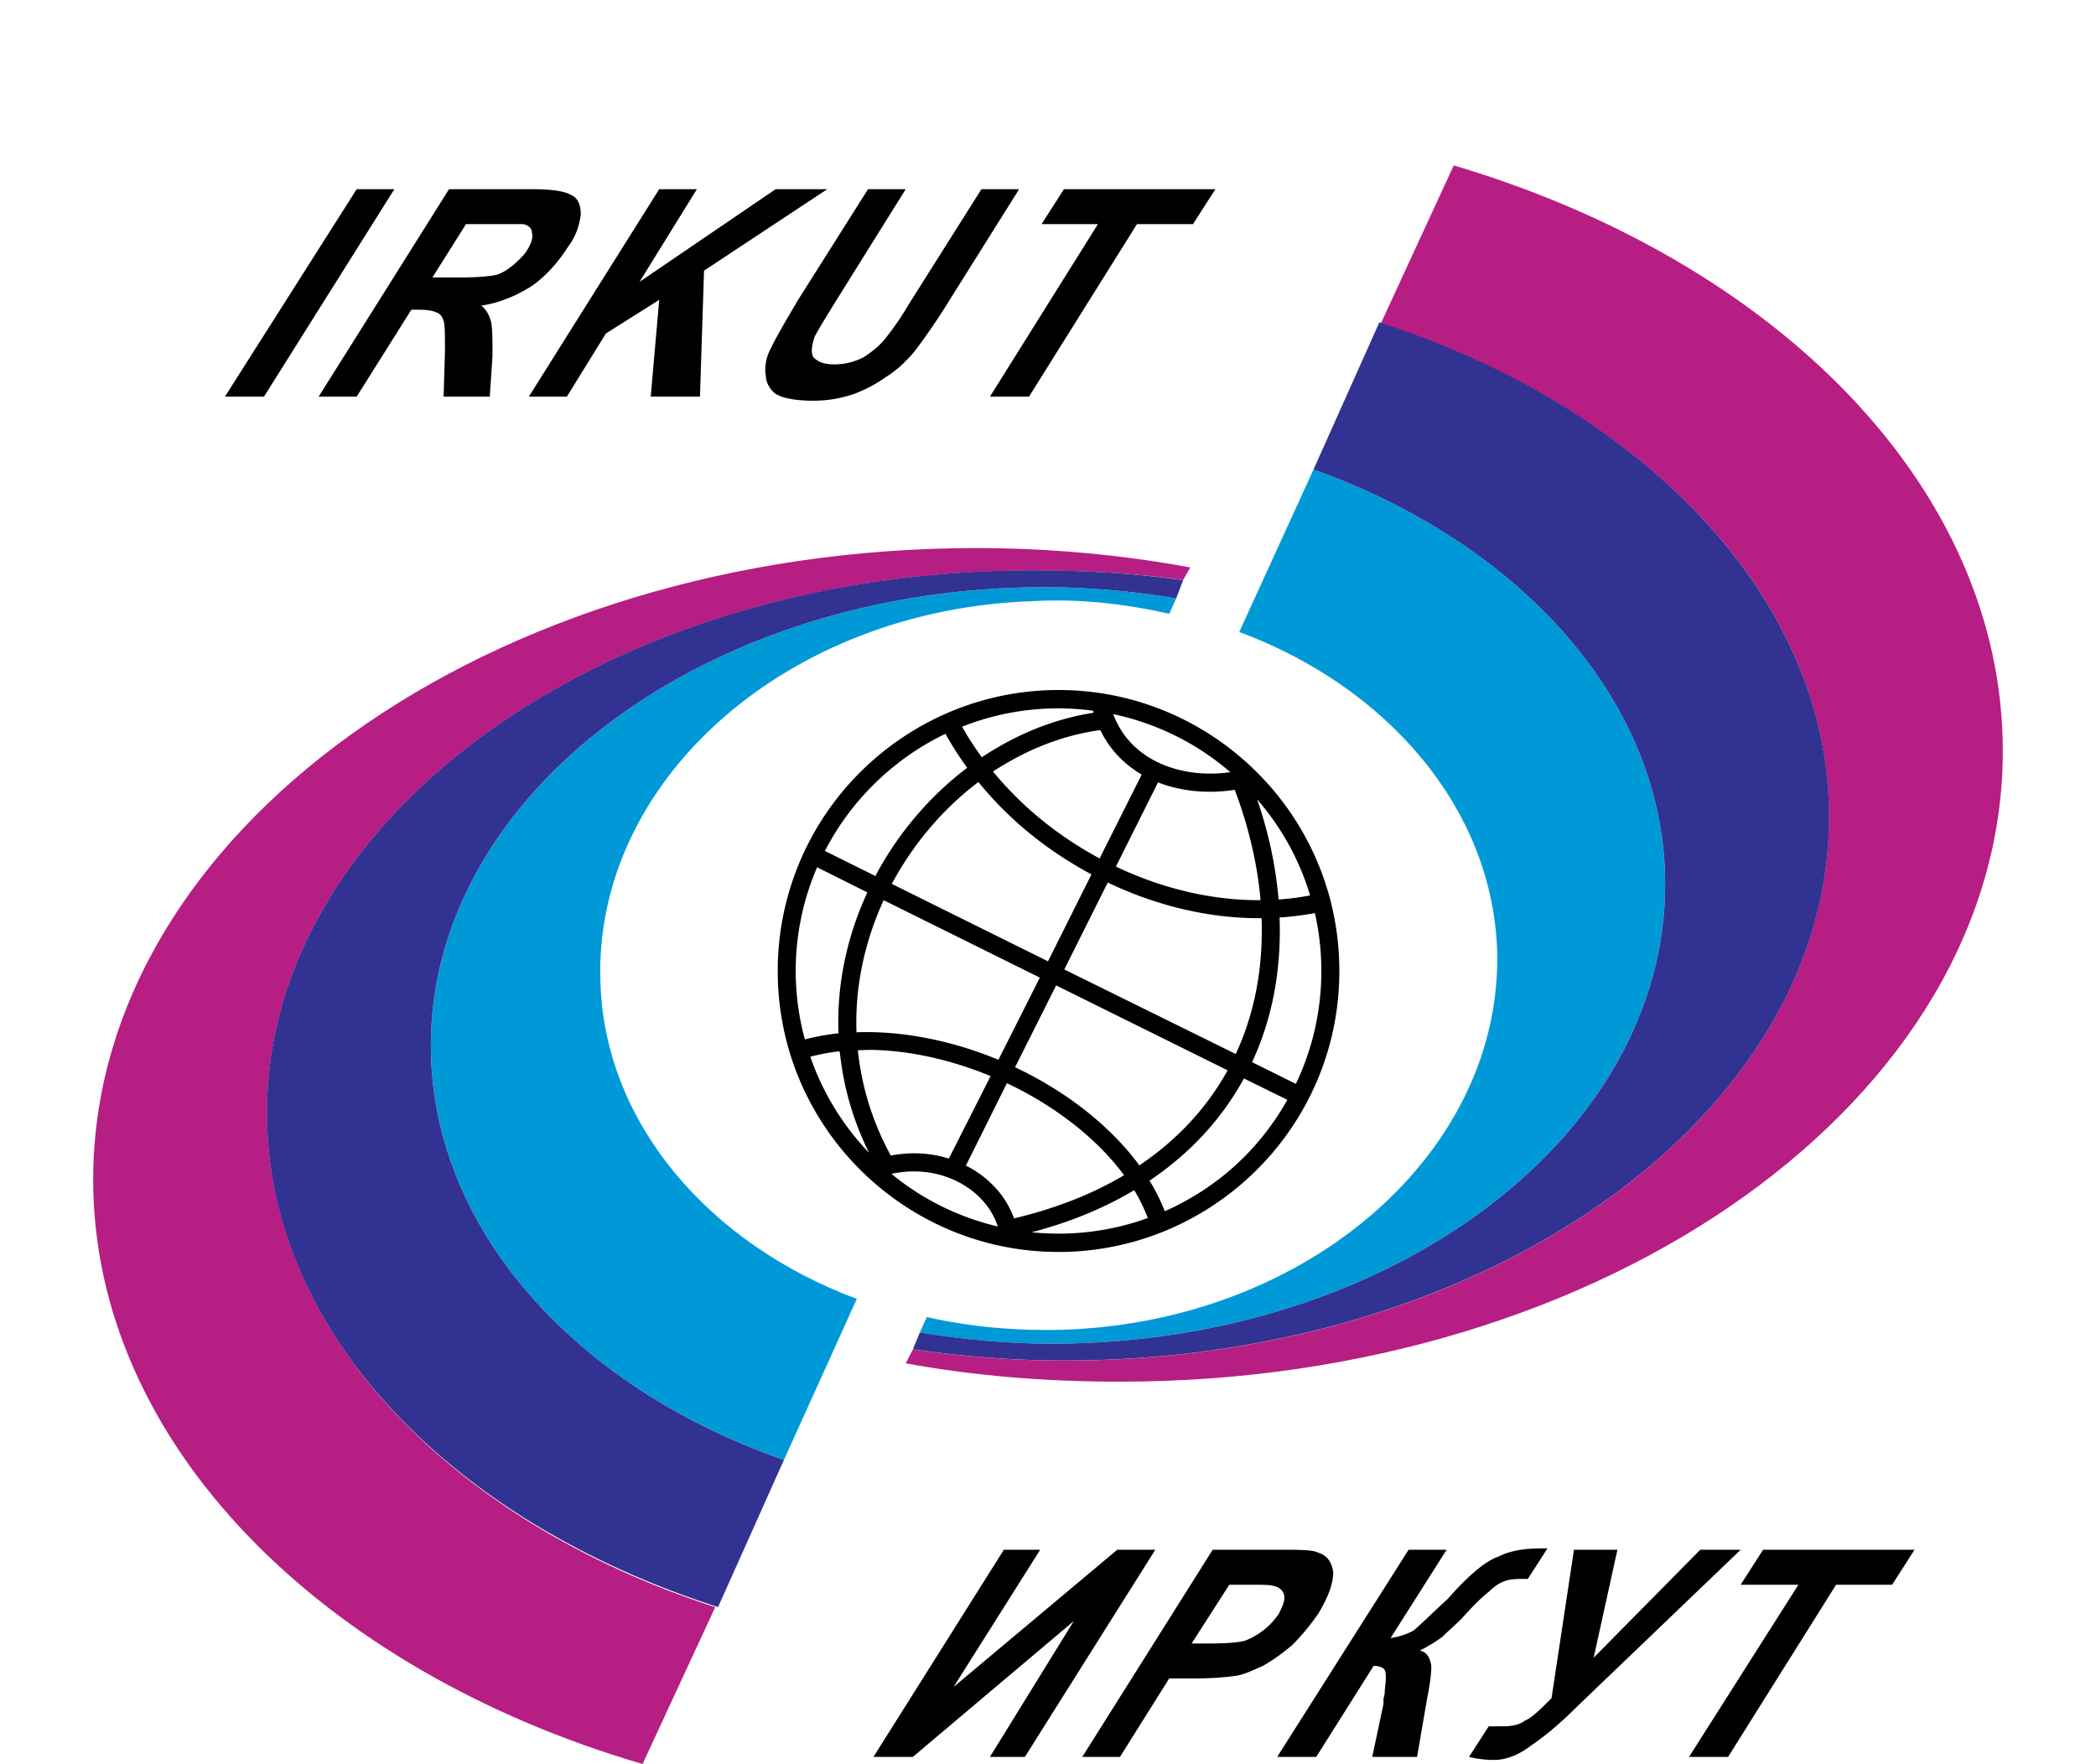
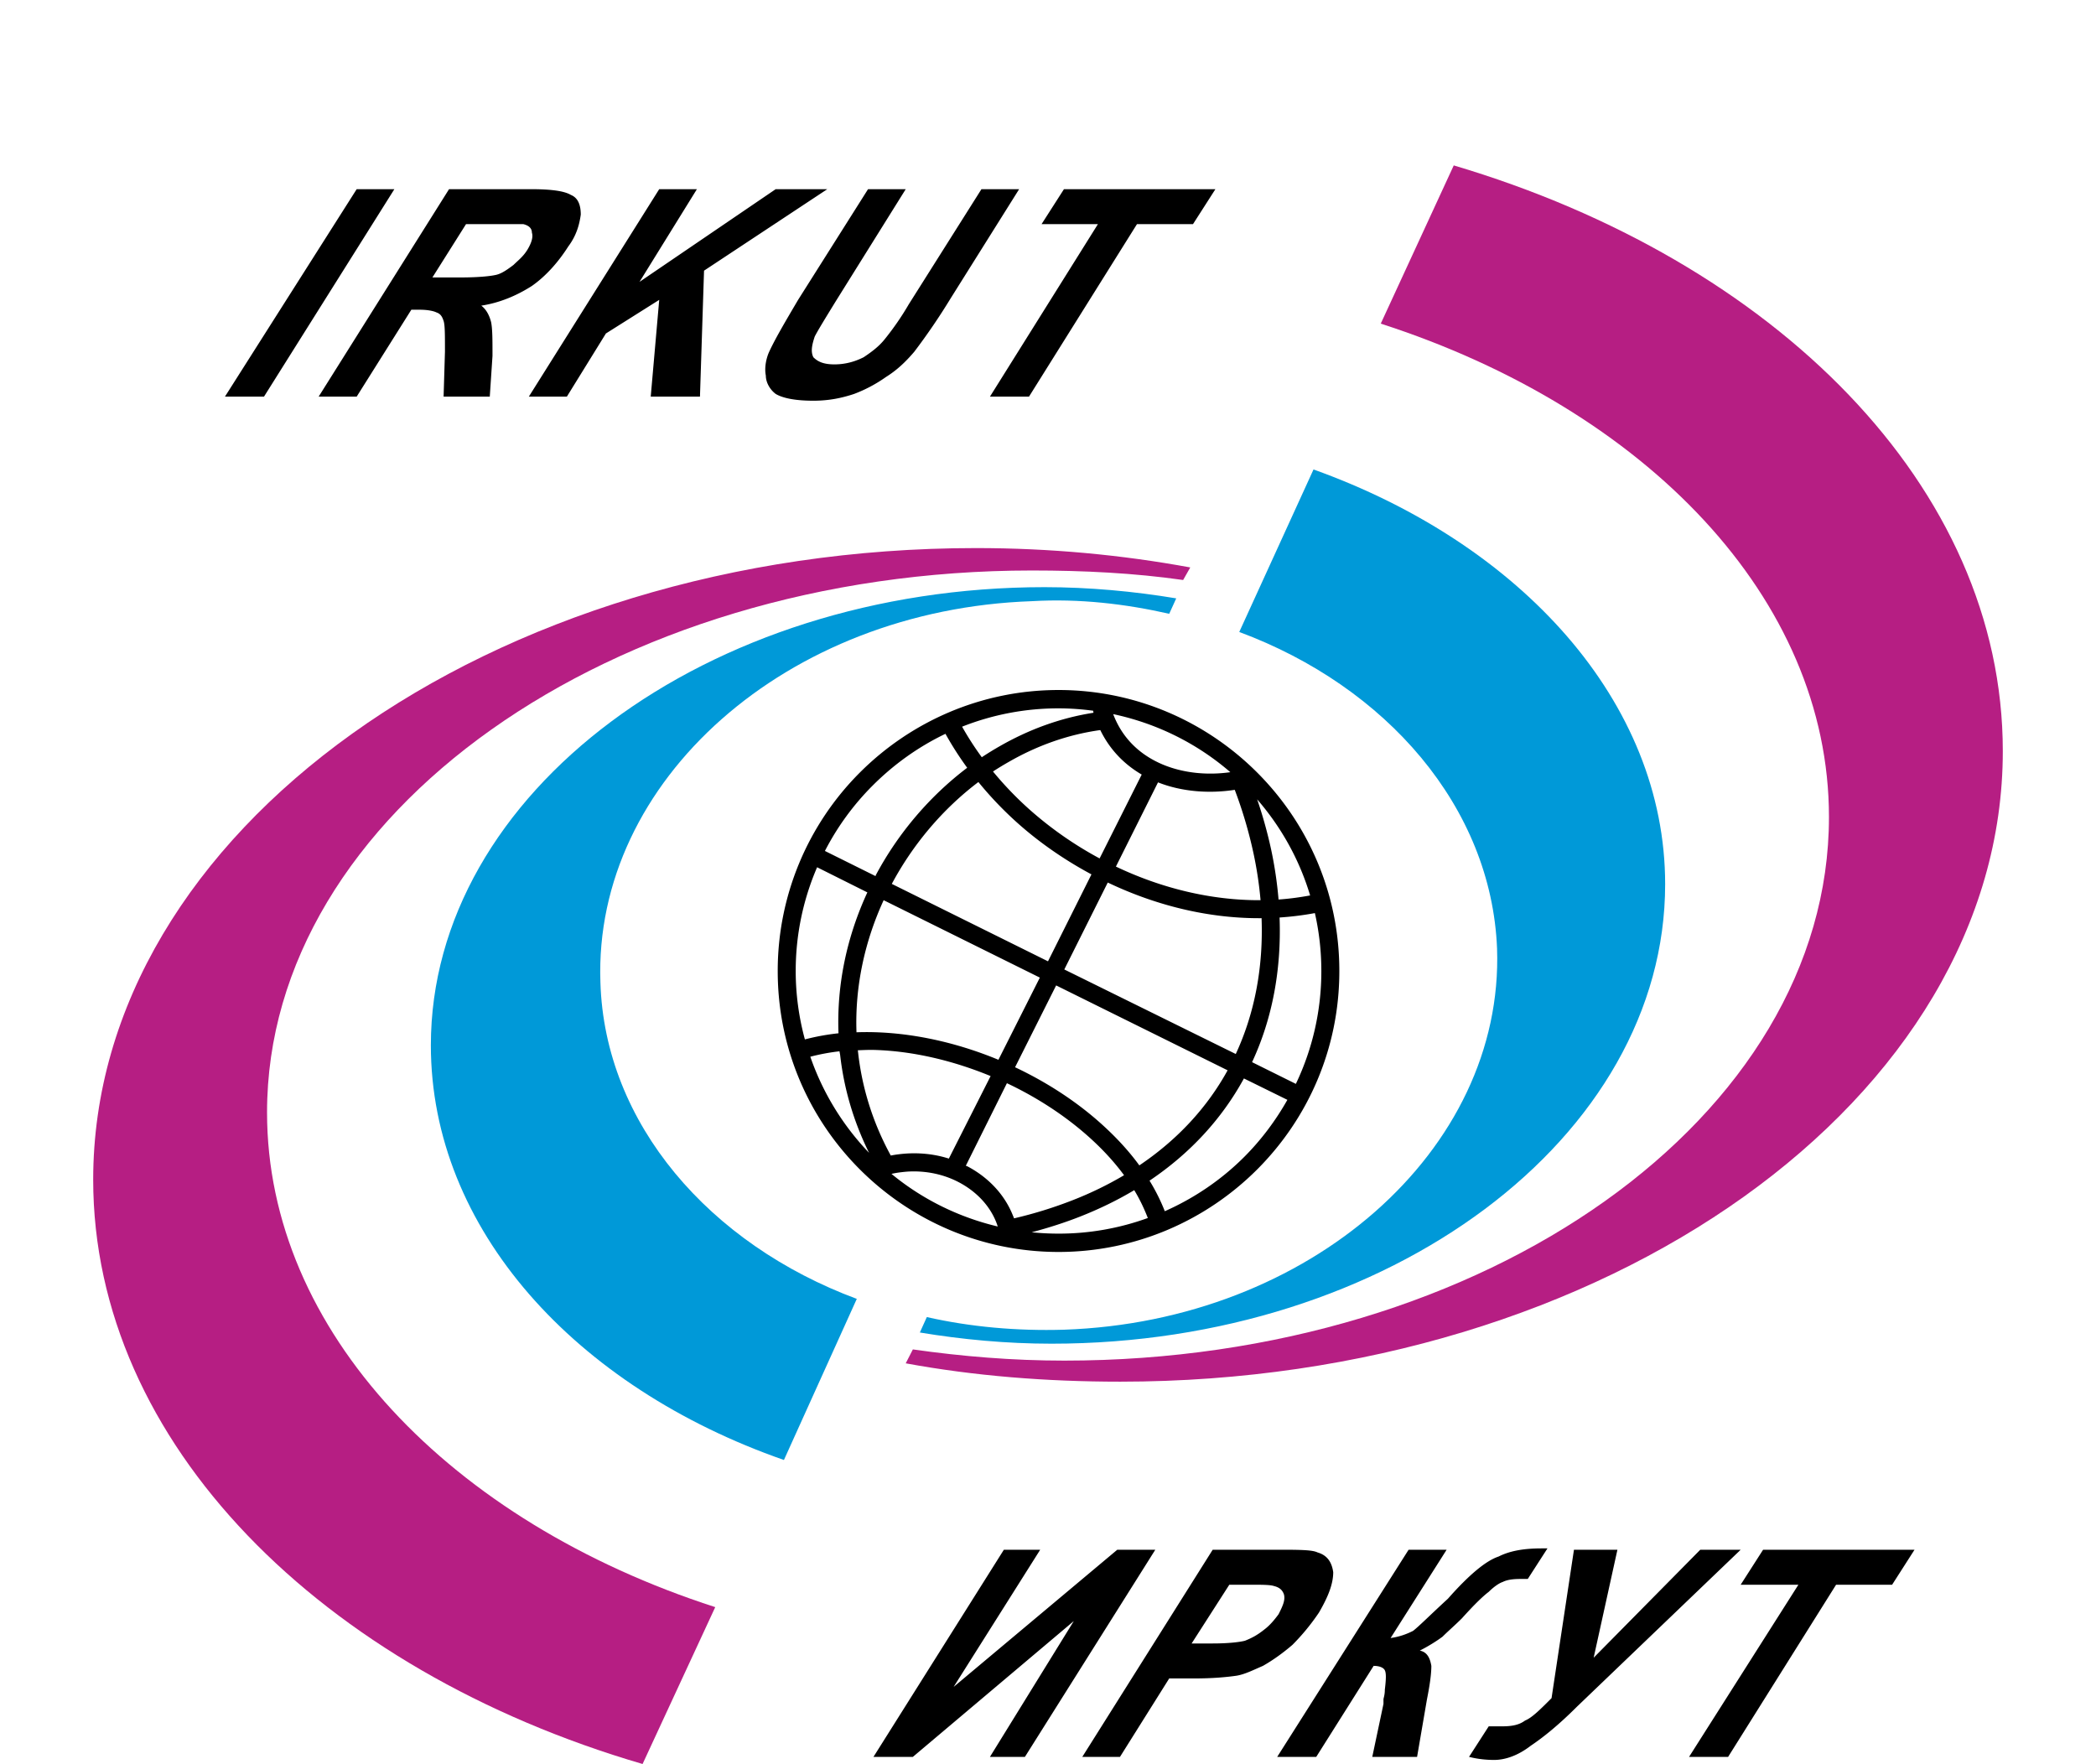
<svg xmlns="http://www.w3.org/2000/svg" height="2104" width="2500" viewBox="5 -25.641 353.75 326.774">
  <g fill-rule="evenodd">
    <path d="M257.04 5l-13.523 29.311c49.052 15.833 83.028 50.909 83.028 91.394 0 55.542-63.528 100.703-141.65 100.703-9.6 0-18.962-.781-28.054-2.075l-1.321 2.578c12.713 2.337 26.003 3.4 39.753 3.397 90.057 0 163.477-52.438 163.477-116.805 0-49.048-42.275-90.855-101.71-108.503zm-88.5 70.888C78.487 75.888 5 128.52 5 192.883c0 48.794 42.338 90.86 101.772 108.25l13.46-29.06c-49.057-15.836-83.027-51.157-83.027-91.645 0-55.28 63.593-100.388 141.714-100.388 9.603 0 18.906.467 27.99 1.761l1.321-2.327c-12.72-2.337-25.936-3.584-39.69-3.586z" fill="#b61e83" />
    <path d="M158.134 221.2l1.294-2.858c8.047 1.82 16.606 2.6 25.434 2.34 45.419-1.557 81.492-33.224 80.2-70.594-1.045-26.213-20.51-48.535-47.756-58.657l13.754-30.104c38.408 13.752 65.14 43.084 65.14 76.82 0 46.976-51.13 85.126-113.673 85.126-8.307.002-16.605-.777-24.393-2.073zm47.494-135.995l-1.298 2.856c-8.043-1.82-16.616-2.856-25.436-2.337-45.417 1.556-81.23 33.22-79.934 70.591.773 26.213 20.238 48.531 47.494 58.655l-13.498 29.846c-38.672-13.493-65.404-42.822-65.404-76.82 0-46.717 51.125-84.868 113.679-84.868 8.3 0 16.608.779 24.397 2.077z" fill="#0099d8" />
-     <path d="M156.83 224.316l1.304-3.118c8.045 1.298 16.086 2.075 24.395 2.075 62.544 0 113.673-38.15 113.673-85.125 0-33.737-26.732-63.067-65.14-76.82l12.195-27.256c49.058 15.835 83.318 51.131 83.318 91.617 0 55.54-63.588 100.7-141.709 100.7-9.603.002-18.944-.779-28.036-2.073zM206.92 81.83l-1.294 3.375c-7.79-1.3-16.096-2.077-24.397-2.077-62.552 0-113.68 38.15-113.68 84.868 0 33.998 26.733 63.327 65.405 76.82l-12.202 27.254c-49.311-15.835-83.57-50.87-83.57-91.617 0-55.282 63.59-100.44 141.708-100.44 9.607 0 18.949.522 28.03 1.817z" fill="#313291" />
    <path d="M53.81 9.403L29.405 47.835h7.234L60.792 9.403zm17.11 0L46.765 47.835h7.044l10.127-16.102h1.51c1.562 0 2.626.245 3.145.503.775.26 1.06.791 1.32 1.572.26.777.252 2.61.252 5.724l-.251 8.303h8.554l.503-7.548c0-2.854.008-4.927-.251-6.227-.254-1.039-.784-2.301-1.824-3.082 3.377-.518 6.52-1.83 9.372-3.648 2.598-1.816 4.915-4.443 6.73-7.297 1.556-2.075 2.068-4.097 2.328-5.912 0-1.818-.528-3.125-1.825-3.649-1.302-.779-3.854-1.069-7.485-1.069zm38.934 0L85.701 47.835h7.045l7.233-11.7 9.875-6.227-1.572 17.927h9.12l.755-23.336L140.99 9.403h-9.56l-25.224 17.172 10.63-17.172zm38.684 0l-12.957 20.505c-2.599 4.41-4.438 7.543-5.473 9.876-.521 1.298-.765 2.855-.503 4.151 0 1.3.784 2.612 1.824 3.397 1.294.775 3.61 1.258 6.982 1.258 2.858 0 5.211-.481 7.548-1.258a26.184 26.184 0 0 0 5.913-3.145c2.077-1.299 3.664-2.837 5.22-4.655a117.328 117.328 0 0 0 6.73-9.875l12.706-20.254h-6.981l-13.461 21.323a51.257 51.257 0 0 1-4.466 6.479c-1.035 1.298-2.344 2.299-3.9 3.334-1.556.78-3.33 1.32-5.41 1.32-2.078 0-3.116-.537-3.899-1.32-.521-1.035-.27-2.277.252-3.837.521-1.035 1.822-3.164 3.9-6.542L155.52 9.403zm36.293 0l-4.151 6.479h10.441L171.12 47.835h7.234l20.002-31.953h10.378l4.152-6.479zM74.064 15.882H84.694c1.043.26 1.573.797 1.573 1.572.26.78-.04 1.845-.818 3.145-.78 1.294-1.796 2.052-2.579 2.83-1.034.782-2.108 1.565-3.145 1.825-1.04.26-3.35.503-6.73.503h-5.158zm109.76 86.299c-14.34.002-27.38 5.868-36.796 15.284a51.903 51.903 0 0 0-15.221 36.797c.002 14.34 5.805 27.314 15.221 36.734 9.422 9.423 22.456 15.282 36.797 15.284 14.343-.004 27.379-5.869 36.796-15.284 9.418-9.422 15.222-22.389 15.222-36.734v-.063c-.002-14.341-5.804-27.318-15.222-36.734-9.417-9.42-22.449-15.284-36.796-15.284zm0 3.396c2.167 0 4.323.165 6.417.44.036.127.024.251.063.378-6.148.956-12.007 3.111-17.424 6.227a57.023 57.023 0 0 0-3.27 2.013 56.726 56.726 0 0 1-3.649-5.661 48.519 48.519 0 0 1 17.864-3.397zm10.128 1.07c8.168 1.735 15.604 5.48 21.7 10.755-4.223.602-8.705.192-12.58-1.446-3.993-1.691-7.371-4.676-9.12-9.31zm-2.39 2.956c1.779 3.663 4.481 6.376 7.673 8.24l-7.8 15.536a68.138 68.138 0 0 1-12.768-8.869 63.488 63.488 0 0 1-6.982-7.233 53.03 53.03 0 0 1 2.894-1.762c5.287-3.045 11.005-5.085 16.983-5.912zm-28.683.692a60.518 60.518 0 0 0 4.026 6.29c-6.902 5.233-12.738 12.046-16.92 19.876-.027.048-.037.14-.063.189l-9.372-4.655a48.544 48.544 0 0 1 8.869-12.14c3.892-3.894 8.438-7.16 13.46-9.56zm6.101 8.932a66.696 66.696 0 0 0 7.486 7.8c4.08 3.602 8.617 6.712 13.46 9.308l-8.051 16.103-28.934-14.341c3.957-7.404 9.498-13.923 16.04-18.87zm33.275.062c4.436 1.753 9.511 2.107 14.215 1.384a82.094 82.094 0 0 1 3.46 11.7 71.012 71.012 0 0 1 1.32 8.743c-9.164.048-18.377-2.218-26.795-6.227zm18.366 3.145c4.443 5.127 7.816 11.14 9.813 17.801-1.938.356-3.89.622-5.85.755a74.032 74.032 0 0 0-1.384-9.31 83.376 83.376 0 0 0-2.579-9.246zm-81.518 12.58l9.31 4.655c-3.73 8.061-5.698 16.945-5.347 26.103a42.32 42.32 0 0 0-6.227 1.133 48.152 48.152 0 0 1-1.699-12.643v-.063a48.403 48.403 0 0 1 3.963-19.185zm53.842 2.83c8.933 4.266 18.732 6.684 28.494 6.605.332 9.038-1.254 17.56-4.78 25.16l-31.765-15.662 8.051-16.102zm-41.514 3.272l28.934 14.34-7.673 15.223c-8.519-3.535-17.69-5.4-26.293-5.095-.31-8.549 1.562-16.926 5.032-24.468zm79.883 2.39a48.5 48.5 0 0 1 1.196 10.693v.063a48.37 48.37 0 0 1-4.718 20.882l-8.114-4.025c3.778-8.108 5.45-17.203 5.095-26.796a56.008 56.008 0 0 0 6.541-.817zm-47.93 13.398l31.765 15.725c-3.768 6.847-9.229 12.815-16.354 17.612-2.047-2.814-4.498-5.423-7.233-7.863-4.557-4.064-9.97-7.576-15.788-10.316zm-33.714 11.95c7.125.197 14.588 1.96 21.575 4.844l-7.737 15.285c-2.876-.916-5.994-1.19-9.12-.818a21.84 21.84 0 0 0-1.636.252c-3.393-6.212-5.316-12.615-6.038-18.933-.022-.196-.043-.371-.063-.567 1.002-.035 2.001-.09 3.02-.062zm-6.416.252c.024.24.098.515.126.755.69 6.042 2.406 12.108 5.347 18.052a48.74 48.74 0 0 1-10.882-17.8 38.592 38.592 0 0 1 5.41-1.007zm74.914 5.032l8.052 3.963c-2.186 3.87-4.867 7.441-7.989 10.567-4.215 4.215-9.197 7.615-14.718 10.064a35.642 35.642 0 0 0-2.83-5.66c7.632-5.134 13.46-11.563 17.485-18.934zm-43.904.88c5.541 2.611 10.744 5.995 15.096 9.876 2.506 2.234 4.733 4.623 6.605 7.17a65.134 65.134 0 0 1-9.435 4.592 78.222 78.222 0 0 1-10.945 3.397c-.07-.197-.173-.436-.252-.629-1.582-3.909-4.61-7.01-8.365-8.995-.107-.054-.208-.073-.315-.125zm-18.052 16.355c3.267-.136 6.45.567 9.183 2.013 3.08 1.626 5.586 4.156 6.856 7.296.117.288.218.58.315.88-7.333-1.74-14.056-5.101-19.688-9.749.634-.145 1.251-.24 1.887-.314.468-.056.98-.107 1.447-.126zm41.64 3.46c1.014 1.67 1.83 3.394 2.516 5.157a48.28 48.28 0 0 1-16.543 2.894c-1.669 0-3.343-.087-4.97-.252 3.123-.825 6.13-1.792 8.933-2.893 3.619-1.424 6.972-3.063 10.064-4.907zm75.48 66.359c-3.372 0-5.913.467-7.989 1.51-2.336.774-5.481 3.385-9.372 7.8-3.383 3.11-5.448 5.196-6.478 5.975-1.043.523-2.338 1.06-4.152 1.32l10.379-16.354h-7.045l-24.342 38.37h7.233l10.63-16.858c1.03 0 1.818.299 2.076.818.253.52.253 1.51 0 3.585 0 1.04-.252 1.563-.252 1.824V290l-2.075 9.813h8.302l1.824-10.63c.514-2.595.818-4.666.818-6.228-.263-1.554-.838-2.573-2.138-2.83 1.555-.781 3.177-1.8 4.214-2.58 1.043-1.038 2.285-2.1 3.585-3.396 2.335-2.596 3.929-4.127 4.97-4.906.774-.777 1.803-1.566 2.578-1.824 1.045-.523 2.354-.566 3.648-.566h1.007l3.648-5.661zm-99.634.251l-24.154 38.37h7.297l29.814-25.16-15.536 25.16h6.479l24.153-38.37h-7.044l-30.318 25.412 16.04-25.412zm38.684 0l-24.154 38.37h6.982l9.12-14.53h4.655c3.371 0 5.984-.24 7.8-.504 1.555-.251 3.088-1.045 4.906-1.824 1.82-1.034 3.659-2.342 5.472-3.9a40.52 40.52 0 0 0 4.906-5.975c1.816-3.114 2.642-5.41 2.642-7.485-.26-1.82-1.08-3.127-2.893-3.648-1.039-.52-3.637-.504-8.052-.504zm66.925 0l-4.151 27.488c-2.07 2.075-3.616 3.632-4.906 4.151-1.039.777-2.334 1.07-4.152 1.07h-2.579l-3.648 5.66c1.039.26 2.577.567 4.655.567 2.073 0 4.452-.829 6.793-2.642 2.329-1.558 5.179-3.86 8.554-7.234l30.318-29.06h-7.485l-19.75 20.003 4.402-20.003zm35.036 0l-4.152 6.48h10.693l-20.254 31.89h7.234l20.002-31.89h10.379l4.151-6.48zm-98.88 6.48h3.397c2.599 0 4.132-.01 4.906.25 1.045.26 1.57.796 1.825 1.573.26 1.039-.222 2.095-1.007 3.649-.78 1.044-1.599 2.049-2.642 2.83-1.296 1.035-2.283 1.556-3.585 2.076-1.035.26-3.115.503-5.975.503h-3.9z" />
  </g>
</svg>